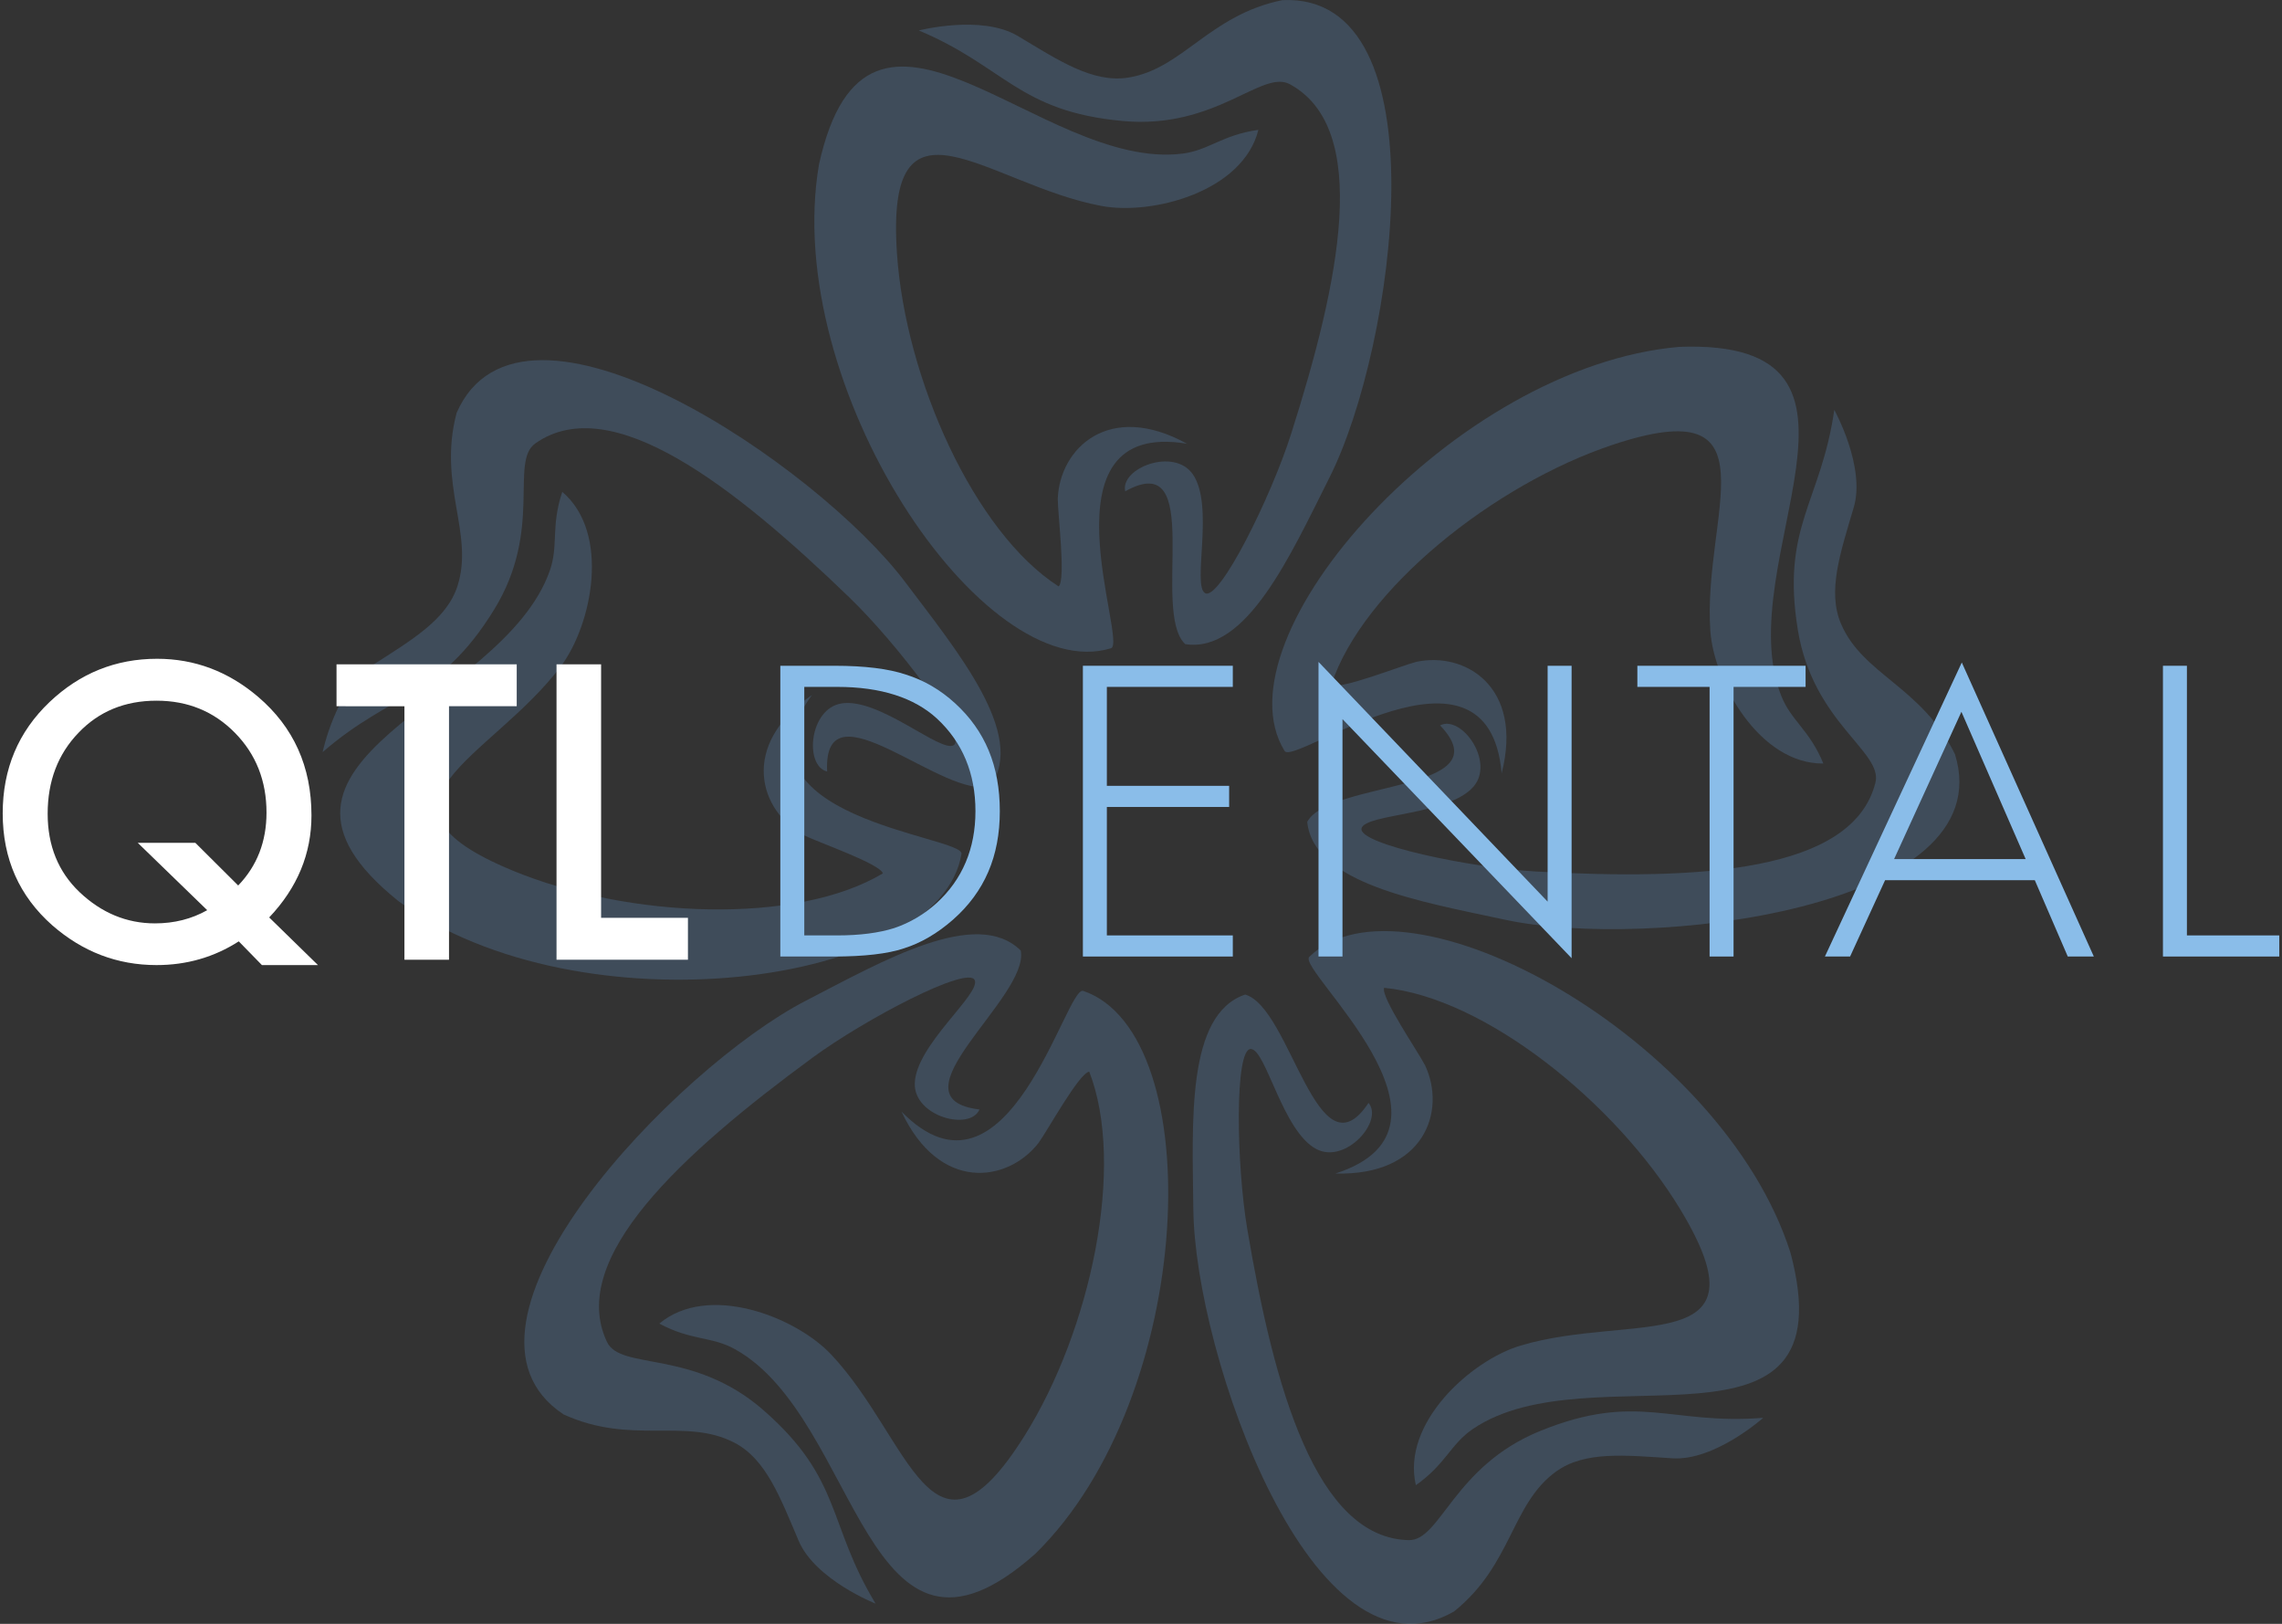
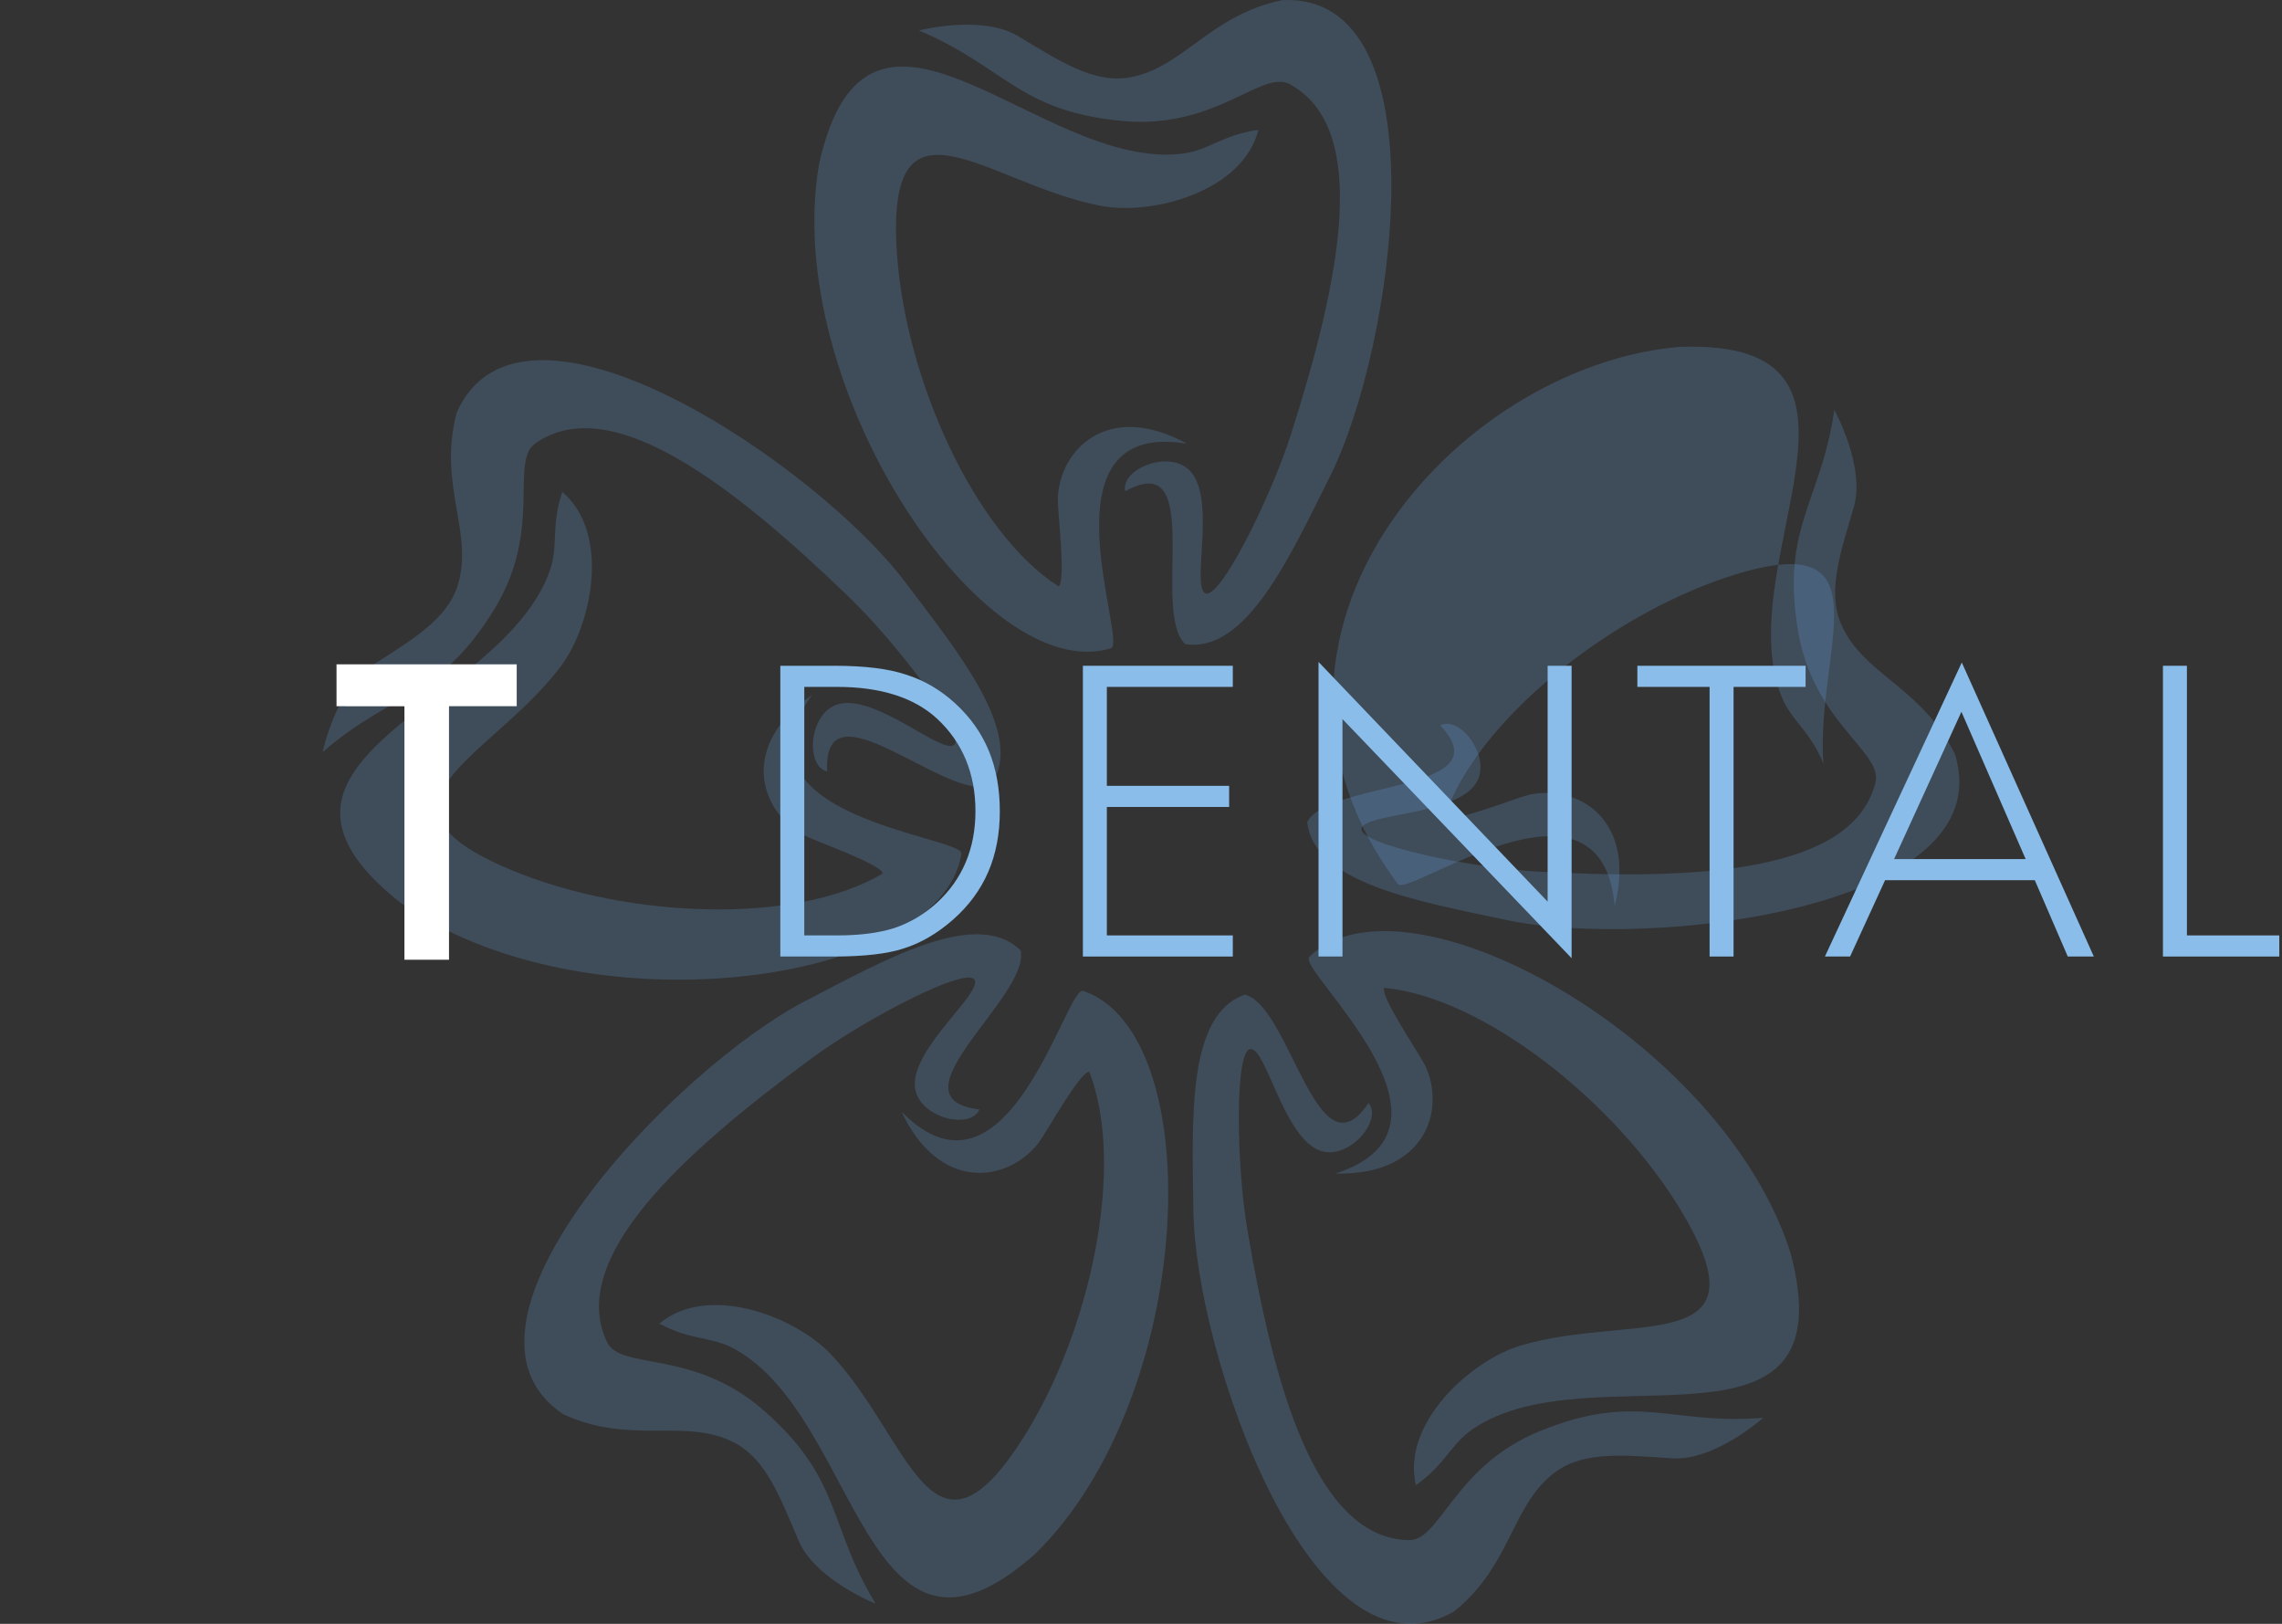
<svg xmlns="http://www.w3.org/2000/svg" version="1.1" x="0px" y="0px" width="520px" height="370px" viewBox="-0.617 0 520 370" overflow="visible" enable-background="new -0.617 0 520 370" xml:space="preserve">
  <rect x="-0.617" y="0" width="520" height="370" fill="#333333" stroke="none" />
  <defs>
</defs>
  <g fill="#70B1F5" fill-opacity=".2">
    <path d="M291.609,0.026c36.997-1.688,25.597,79.189,10.778,108.672  c-8.957,17.822-18.929,40.217-32.93,38.072c-7.898-7.42,4.775-45.119-13.666-34.826c-1.213-5.256,11.064-10.076,15.383-3.904  c5.001,7.131-0.185,25.314,2.8,27.102c3.224,1.936,14.996-21.805,19.57-36.137c11.186-35.061,18.284-69.691-0.215-79.801  c-6.393-3.496-16.777,10.324-38.096,8.369c-23.748-2.176-26.863-12.402-46.478-20.629c0,0,14.311-3.697,22.625,1.289  c9.263,5.566,16.966,10.668,24.955,9.469C268.81,15.817,274.906,3.421,291.609,0.026z" />
    <path d="M186,37.487c11.185-50.764,50.326,1.525,82.792-2.48  c6.043-0.746,9.105-4.289,17.343-5.418c-3.513,14.062-24.125,19.518-35.764,17.336c-25.949-4.854-49.281-28.877-46.596,10.836  c1.919,28.459,17.561,63.486,36.846,75.861c1.674-1.576-0.205-16.377-0.205-19.99c0.431-11.4,11.615-22.369,29.462-12.521  c-34.204-5.762-13.359,45.379-17.339,46.598C223.424,156.651,177.395,88.036,186,37.487z" />
    <path d="M103.438,94.052c14.897-33.908,82.327,12.18,102.18,38.533  c12.002,15.934,27.653,34.799,19.521,46.404c-10.153,3.783-38.318-24.293-37.272-3.201c-5.25-1.242-4.121-14.381,3.32-15.52  c8.614-1.318,22.609,11.393,25.533,9.512c3.166-2.031-12.89-23.113-23.708-33.57c-26.464-25.568-54.356-47.293-71.621-35.195  c-5.967,4.182,1.814,19.619-9.394,37.857c-12.482,20.32-23.025,18.576-39.101,32.508c0,0,3.029-14.469,11.191-19.709  c9.092-5.834,17.087-10.473,19.547-18.162C107.48,121.489,99.068,110.526,103.438,94.052z" />
    <path d="M90.177,205.325c-40.536-32.537,23.688-44.432,34.493-75.312  c2.014-5.74,0.195-10.059,2.837-17.939c11.044,9.377,6.792,30.275-0.321,39.738c-15.861,21.107-47.74,31.365-10.951,46.568  c26.355,10.9,64.688,12.416,84.328,0.619c-0.665-2.197-14.765-7.078-18.004-8.684c-10.026-5.439-14.899-20.328,1.842-31.957  c-20.334,28.105,34.744,32.102,34.076,36.205C213.583,224.63,131.667,235.452,90.177,205.325z" />
    <path d="M127.812,322.284c-30.924-20.381,25.839-79.109,55.152-94.246  c17.726-9.156,38.949-21.416,49.025-11.447c2.023,10.643-30.386,33.693-9.414,36.203c-2.113,4.967-14.875,1.646-14.744-5.881  c0.148-8.713,15.026-20.375,13.666-23.57c-1.473-3.465-24.952,8.822-37.074,17.729c-29.657,21.791-55.755,45.635-46.73,64.688  c3.115,6.584,19.642,1.508,35.74,15.621c17.934,15.719,14.441,25.822,25.472,44.008c0,0-13.753-5.418-17.544-14.342  c-4.225-9.943-7.457-18.605-14.623-22.322C155.54,322.913,143.316,329.362,127.812,322.284z" />
    <path d="M235.274,354.058c-38.89,34.494-39.82-30.818-68.445-46.658  c-5.323-2.949-9.885-1.887-17.211-5.812c11.104-9.309,30.987-1.605,39.121,6.994c18.142,19.186,22.895,52.334,44.067,18.623  c15.175-24.15,23.106-61.68,14.781-83.023c-2.281,0.285-9.461,13.365-11.585,16.287c-7.048,8.969-22.545,11.268-31.195-7.189  c24.286,24.77,37.484-28.854,41.416-27.506C275.037,235.653,271.945,318.22,235.274,354.058z" />
    <path d="M444.867,171.856c10.923,35.387-70.229,44.66-102.484,37.717  c-19.5-4.195-43.682-8.221-45.124-22.316c5.203-9.508,44.875-6.703,30.275-21.975c4.786-2.49,12.529,8.182,7.649,13.914  c-5.653,6.629-24.555,6.178-25.536,9.512c-1.062,3.609,24.871,9.047,39.897,9.875c36.745,2.023,72.048,0.195,77.189-20.246  c1.778-7.068-14.206-13.648-17.671-34.775c-3.855-23.537,5.263-29.115,8.301-50.168c0,0,7.179,12.926,4.434,22.225  c-3.059,10.361-6.066,19.1-2.897,26.527C423.851,153.747,437.393,156.538,444.867,171.856z" />
-     <path d="M382.082,79.032c51.946-1.92,11.165,49.1,23.196,79.521  c2.238,5.66,6.437,7.734,9.596,15.42c-14.492,0.135-24.944-18.447-25.758-30.262c-1.818-26.336,15.578-54.951-22.192-42.381  c-27.062,9.004-57.041,32.941-64.177,54.709c1.946,1.227,15.8-4.309,19.299-5.217c11.142-2.443,24.568,5.631,19.517,25.375  c-3.015-34.557-47.277-1.539-49.459-5.082C276.136,145.181,330.996,83.397,382.082,79.032z" />
+     <path d="M382.082,79.032c51.946-1.92,11.165,49.1,23.196,79.521  c2.238,5.66,6.437,7.734,9.596,15.42c-1.818-26.336,15.578-54.951-22.192-42.381  c-27.062,9.004-57.041,32.941-64.177,54.709c1.946,1.227,15.8-4.309,19.299-5.217c11.142-2.443,24.568,5.631,19.517,25.375  c-3.015-34.557-47.277-1.539-49.459-5.082C276.136,145.181,330.996,83.397,382.082,79.032z" />
    <path d="M330.703,367.187c-32.109,18.457-59.051-58.648-59.394-91.639  c-0.208-19.947-1.616-44.418,11.813-48.936c10.422,2.975,16.435,42.291,28.107,24.684c3.485,4.119-5.209,14.027-11.884,10.525  c-7.71-4.051-11.44-22.586-14.906-22.807c-3.757-0.242-3.341,26.256-0.83,41.09c6.131,36.291,15.699,70.32,36.769,70.82  c7.286,0.18,10.184-16.863,30.022-24.9c22.108-8.949,29.562-1.293,50.764-2.967c0,0-11.021,9.848-20.7,9.223  c-10.778-0.697-19.967-1.701-26.511,3.023C343.73,342.698,343.996,356.519,330.703,367.187z" />
    <path d="M407.393,285.476c13.329,50.246-45.43,21.715-72.447,40.162  c-5.024,3.432-6.124,7.986-12.927,12.766c-3.323-14.109,12.493-28.404,23.836-31.805c25.291-7.578,57.038,3.076,36.445-30.99  c-14.751-24.408-44.71-48.371-67.521-50.529c-0.766,2.168,7.687,14.463,9.344,17.672c4.843,10.328-0.067,25.203-20.441,24.637  c33.038-10.564-8.93-46.455-5.955-49.365C319.502,196.728,391.865,236.608,407.393,285.476z" />
  </g>
-   <path fill="#FFFFFF" d="M71.839,219.896H59.066l-5.274-5.406c-5.609,3.604-11.857,5.406-18.744,5.406  c-8.922,0-16.842-3.023-23.758-9.068C3.763,204.174,0,195.674,0,185.328c0-10.143,3.56-18.6,10.68-25.371  c6.916-6.566,15.083-9.852,24.499-9.852c8.544,0,16.201,2.877,22.973,8.631c8.137,6.918,12.205,15.941,12.205,27.07  c0,8.719-3.211,16.465-9.634,23.234L71.839,219.896z M43.896,192.041l9.765,9.721c4.301-4.475,6.451-10.012,6.451-16.607  c0-7.236-2.397-13.297-7.192-18.178c-4.795-4.883-10.753-7.324-17.872-7.324c-7.208,0-13.137,2.441-17.786,7.324  c-4.679,4.854-7.018,11-7.018,18.438c0,7.266,2.411,13.209,7.236,17.83c5.027,4.766,10.767,7.148,17.219,7.148  c4.388,0,8.354-1.002,11.9-3.008l-15.824-15.344H43.896z" />
  <path fill="#FFFFFF" d="M101.699,160.916v57.76H91.542v-57.76H76.067v-9.547h41.062v9.547H101.699z" />
-   <path fill="#FFFFFF" d="M136.354,151.369v57.76h19.79v9.547h-29.947v-67.307H136.354z" />
  <path fill="#8ABDE9" d="M217.003,160.229h-0.002c-3.338-3.059-7.102-5.248-11.185-6.518c-3.93-1.338-9.399-2.014-16.272-2.014  h-12.35v66.25h12.166c6.938,0,12.317-0.625,15.981-1.855c3.894-1.223,7.669-3.43,11.232-6.566  c7.158-6.326,10.638-14.406,10.638-24.703C227.212,174.541,223.874,166.496,217.003,160.229z M212.812,205.758l-0.001,0.002  c-2.864,2.592-6.115,4.512-9.664,5.705c-3.493,1.107-7.849,1.67-12.953,1.67h-7.539v-56.623h7.539  c9.861,0,17.505,2.436,22.721,7.244c5.804,5.395,8.744,12.482,8.744,21.066C221.659,193.359,218.684,200.402,212.812,205.758z" />
  <polygon fill="#8ABDE9" points="246.141,217.947 280.303,217.947 280.303,213.135 251.603,213.135 251.603,183.867 279.468,183.867   279.468,179.055 251.603,179.055 251.603,156.512 280.303,156.512 280.303,151.697 246.141,151.697 " />
  <polygon fill="#8ABDE9" points="352.041,205.438 299.833,150.818 299.833,217.947 305.295,217.947 305.295,163.848 357.504,218.328   357.504,151.699 352.041,151.699 " />
  <polygon fill="#8ABDE9" points="372.488,156.512 388.949,156.512 388.949,217.947 394.41,217.947 394.41,156.512 410.823,156.512   410.823,151.699 372.488,151.699 " />
  <path fill="#8ABDE9" d="M415.225,217.947h5.739l7.974-17.389h34.117l7.513,17.389h5.938l-30.088-66.996L415.225,217.947z   M430.991,195.746l15.342-33.562l14.639,33.562H430.991z" />
  <polygon fill="#8ABDE9" points="497.715,213.135 497.715,151.697 492.254,151.697 492.254,217.947 518.766,217.947 518.766,213.135   " />
</svg>